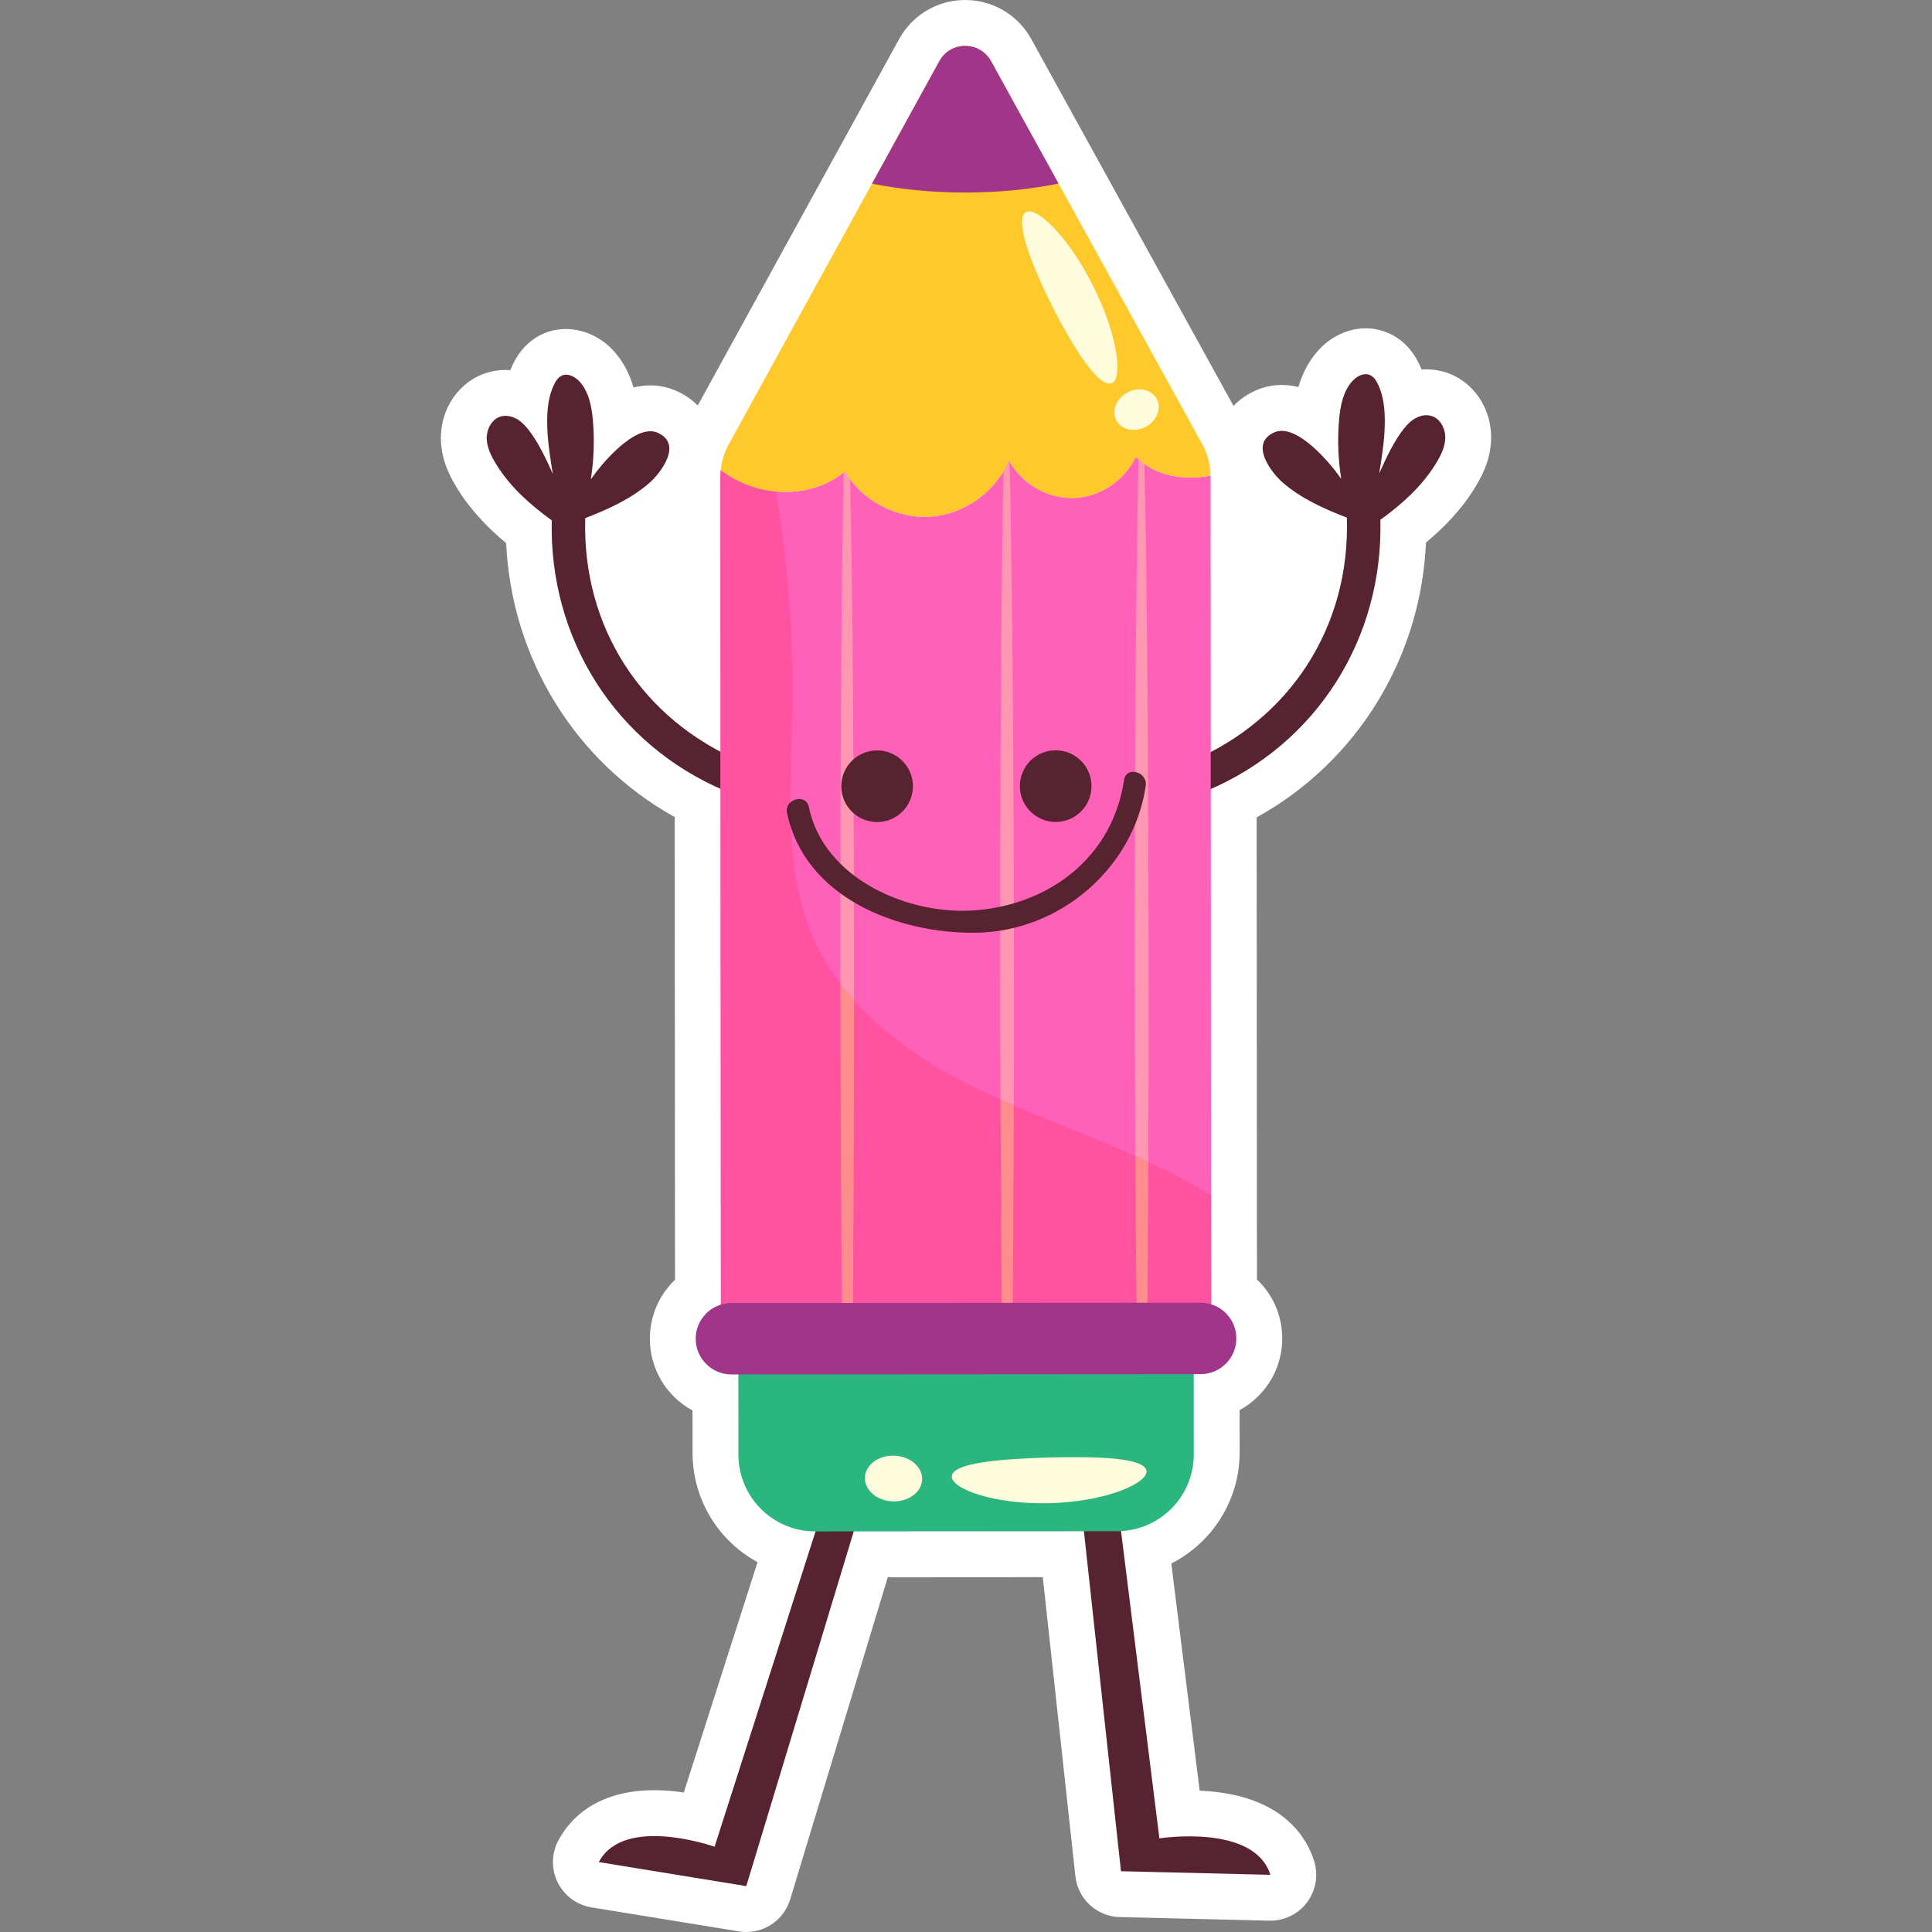
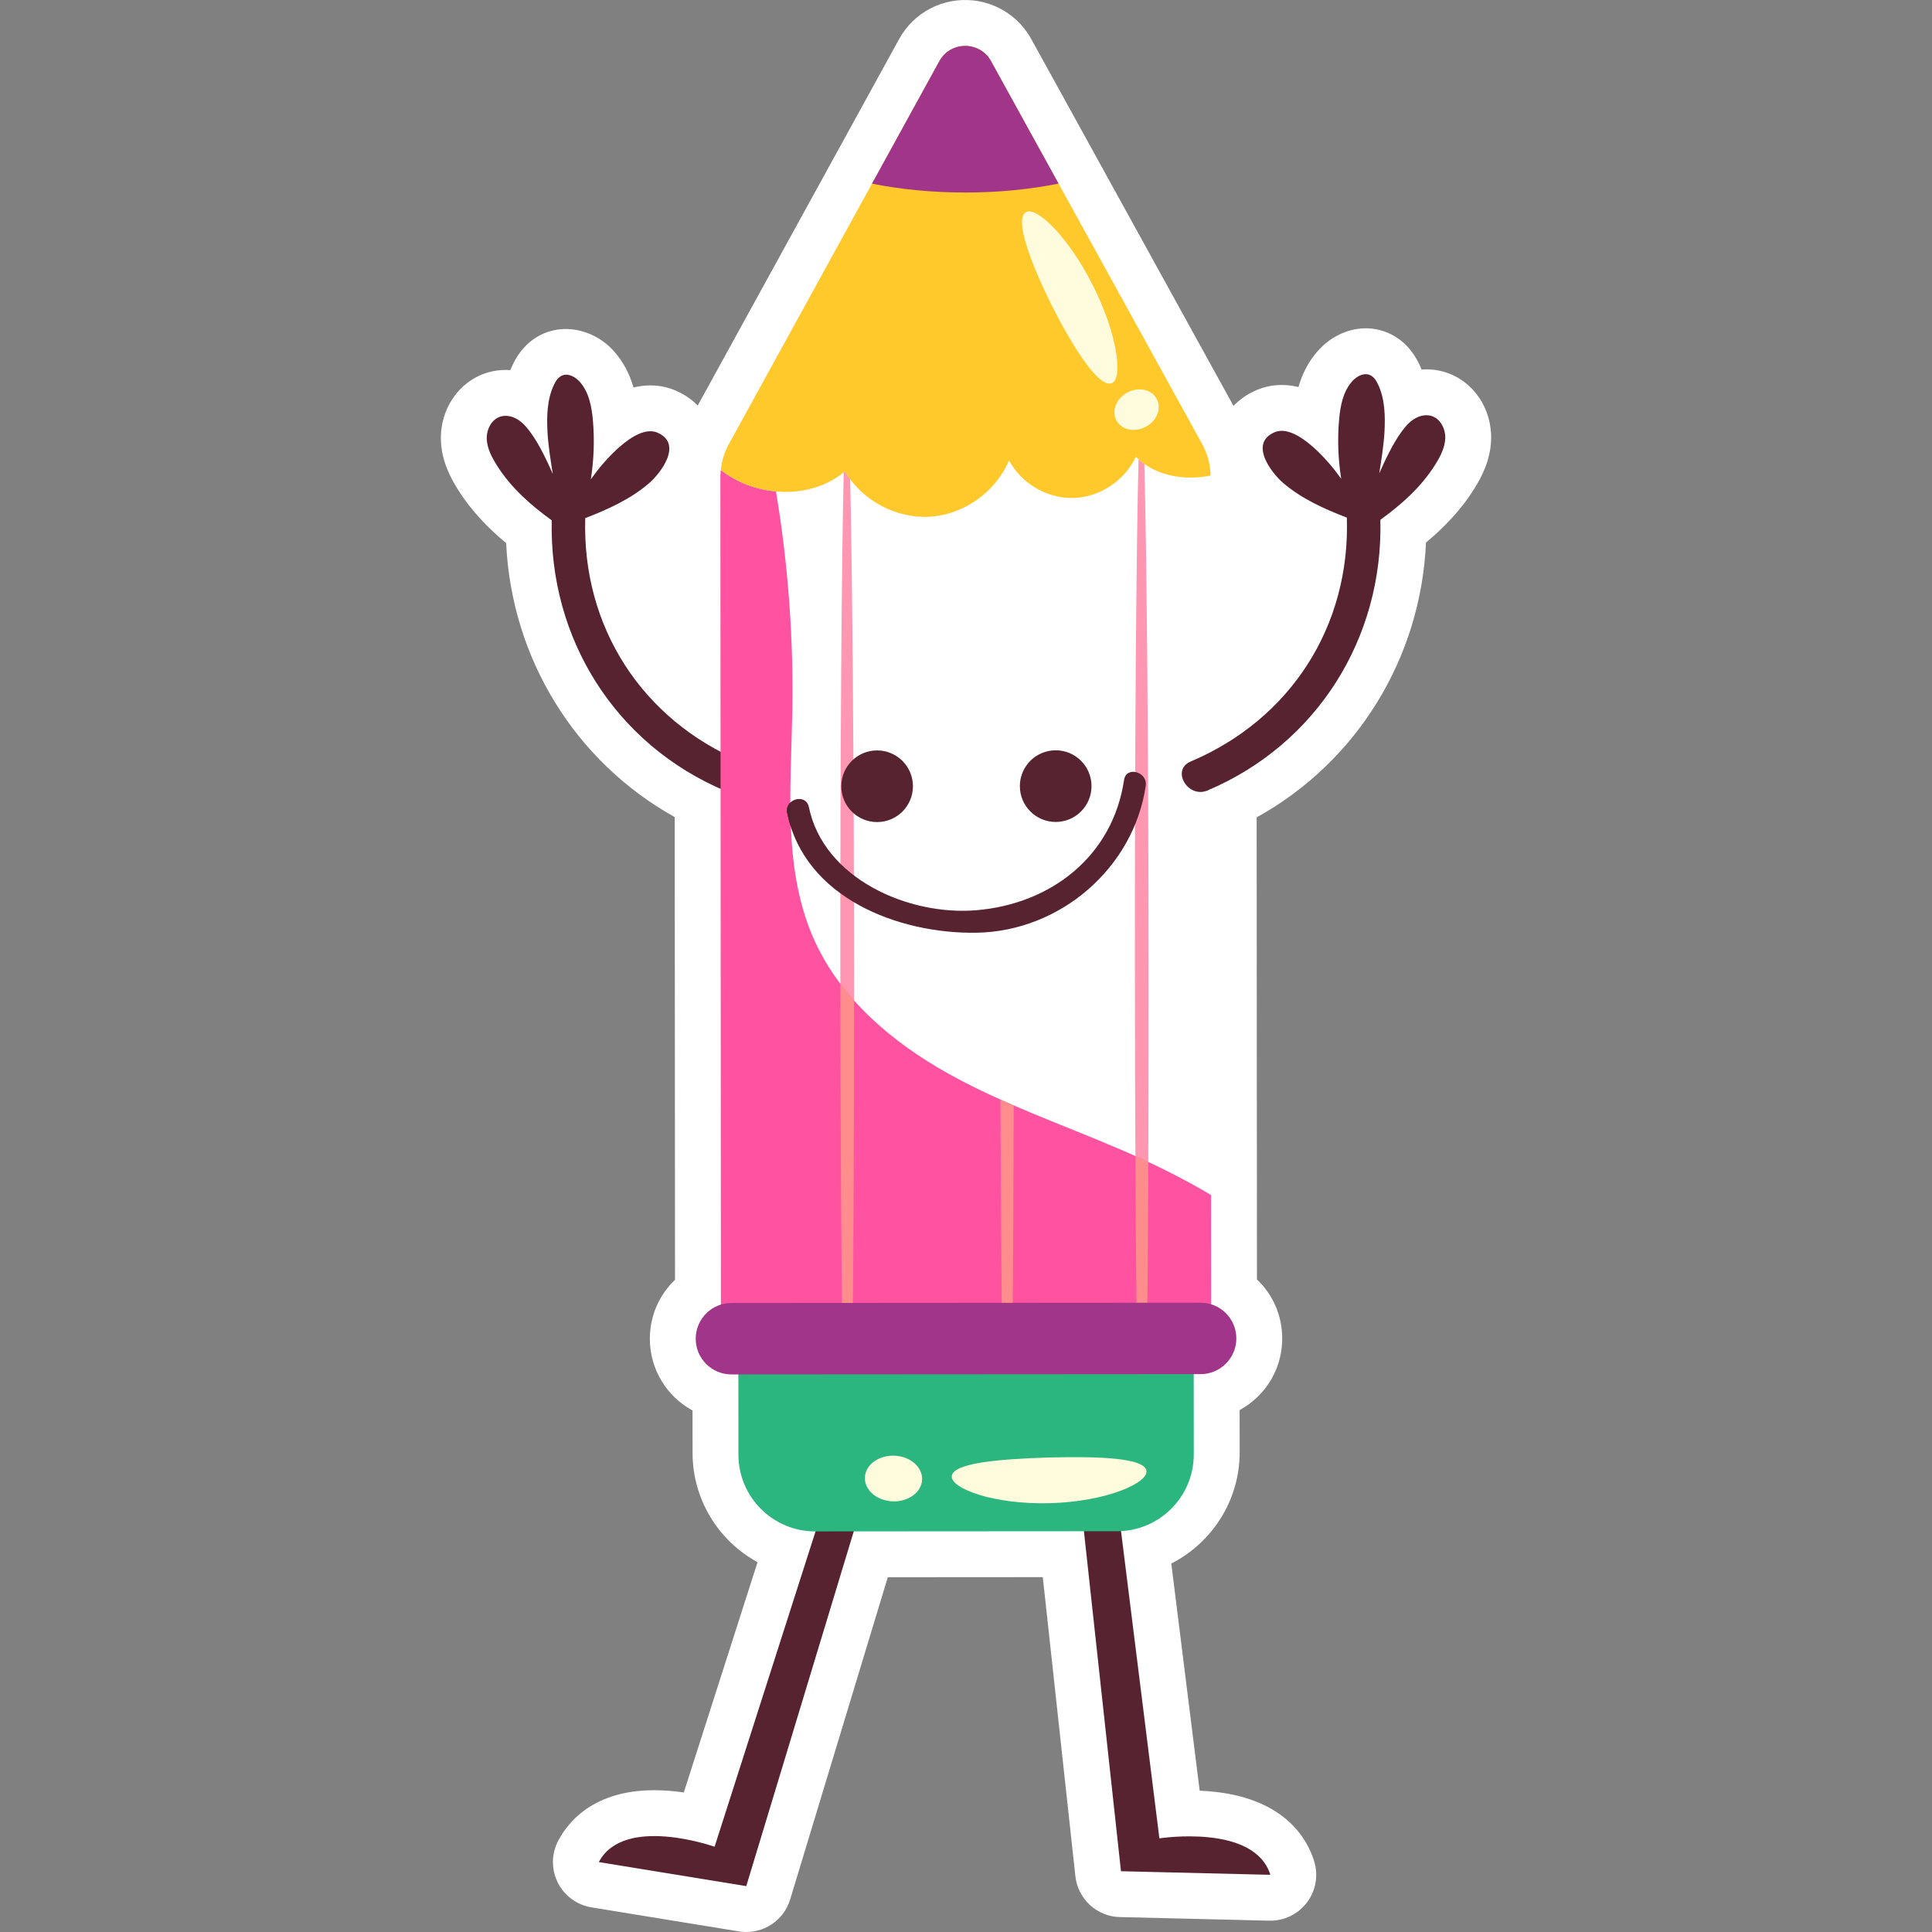
<svg xmlns="http://www.w3.org/2000/svg" version="1.1" id="Capa_1" x="0px" y="0px" viewBox="0 0 512 512" style="enable-background:new 0 0 512 512;" xml:space="preserve" width="512" height="512">
  <rect x="0" y="0" width="512" height="512" fill="#808080" stroke="none" />
  <g>
    <path style="fill:#FFFFFF;" d="M196.444,511.926c5.783,0.639,11.255-2.931,12.959-8.557l25.871-85.385l41.075-0.027l8.638,79.254   c0.661,6.054,5.712,10.71,11.792,10.834l39.585,0.951c3.913,0.096,7.63-1.699,9.989-4.821c2.359-3.121,3.073-7.187,1.917-10.925   c-1.855-5.989-7.74-16.345-26.313-18.396c-1.377-0.152-2.729-0.249-4.033-0.303l-7.518-60.194   c10.771-5.489,18.122-16.714,18.113-29.434l-0.006-11.227c1.803-0.983,3.473-2.232,4.966-3.725   c4.08-4.087,6.326-9.519,6.322-15.291c-0.004-6.074-2.508-11.647-6.694-15.615l-0.081-122.452   c26.553-14.696,43.509-42.143,44.878-72.844c4.257-3.529,9.016-8.213,12.758-14.2c1.985-3.178,4.292-7.519,4.493-12.929   c0.32-8.361-4.75-15.787-12.32-18.056c-1.952-0.584-4.035-0.807-6.09-0.653c-0.169-0.415-0.352-0.829-0.548-1.242   c-1.932-4.113-4.792-6.983-8.508-8.536c-1.311-0.547-2.693-0.903-4.107-1.06c-5.099-0.563-10.392,1.567-14.156,5.693   c-2.77,3.037-4.371,6.491-5.323,9.776c-3.793-0.924-7.573-0.676-10.98,0.76c-2.455,1.034-4.556,2.482-6.228,4.25l-53.604-97.237   c-3.134-5.685-8.851-9.502-15.29-10.213c-8.076-0.892-15.819,3.126-19.727,10.237l-53.369,97.106   c-1.64-1.675-3.676-3.05-6.037-4.041c-3.4-1.425-7.215-1.679-10.981-0.742c-0.957-3.286-2.564-6.74-5.344-9.777   c-4.799-5.245-12.195-7.141-18.276-4.601c-3.705,1.555-6.56,4.429-8.482,8.532c-0.195,0.415-0.377,0.833-0.548,1.251   c-2.079-0.153-4.124,0.07-6.084,0.662c-7.569,2.279-12.629,9.71-12.303,18.077c0.214,5.42,2.524,9.753,4.511,12.921   c3.752,5.983,8.517,10.659,12.776,14.181c1.408,30.553,18.282,57.907,44.671,72.609l0.079,122.629   c-4.179,3.972-6.675,9.548-6.671,15.622c0.005,8.155,4.526,15.326,11.31,19.001l0.008,11.228   c0.007,12.426,6.892,23.357,17.224,28.969l-19.541,61.031c-0.68-0.099-1.377-0.188-2.083-0.266   c-19.986-2.207-28.123,7.224-31.194,13.043c-1.827,3.461-1.877,7.587-0.134,11.09c1.743,3.503,5.065,5.953,8.927,6.583   l39.082,6.371C196.024,511.874,196.233,511.903,196.444,511.926z" />
    <g>
      <g>
        <g>
          <path style="fill:#572330;" d="M295.318,391.634l11.932,95.551c0,0,25.192-3.954,29.405,9.661l-39.585-0.952l-11.566-106.11" />
        </g>
        <g>
          <g>
            <path style="fill:#572330;" d="M379.338,110.227c-1.584-0.475-3.337-0.008-4.716,0.904c-1.379,0.911-2.44,2.225-3.403,3.569       c-2.176,3.039-4.205,7.341-5.706,10.759c0.531-3.285,1.207-7.606,1.386-10.929c0.231-4.3,0.131-8.774-1.703-12.67       c-0.481-1.023-1.145-2.051-2.188-2.486c-1.6-0.667-3.434,0.326-4.603,1.607c-2.463,2.699-3.2,6.528-3.525,10.167       c-0.468,5.248-0.264,10.551,0.558,15.755c-1.94-2.754-4.136-5.328-6.585-7.642c-2.428-2.294-7.291-6.303-11.015-4.735       c-6.95,2.927-0.918,10.787,2.23,13.477c4.899,4.188,10.863,6.861,16.865,9.175c0.918,28.786-14.93,53.42-41.412,64.642       c-5.255,2.227-0.72,9.869,4.486,7.663c29.008-12.292,46.595-40.407,45.805-71.728c5.644-4.096,10.834-8.697,14.541-14.627       c1.33-2.128,2.559-4.442,2.654-6.949C383.102,113.671,381.741,110.948,379.338,110.227z" />
          </g>
          <g>
            <path style="fill:#572330;" d="M196.592,201.897c-26.496-11.187-42.376-35.801-41.496-64.588       c5.998-2.322,11.959-5.003,16.852-9.197c3.144-2.695,9.166-10.562,2.212-13.48c-3.726-1.564-8.584,2.452-11.009,4.749       c-2.446,2.317-4.638,4.894-6.575,7.651c0.815-5.206,1.013-10.508,0.537-15.756c-0.33-3.638-1.072-7.467-3.538-10.163       c-1.17-1.279-3.005-2.27-4.605-1.601c-1.042,0.436-1.704,1.466-2.184,2.489c-1.829,3.898-1.923,8.372-1.686,12.672       c0.183,3.323,0.864,7.643,1.4,10.928c-1.506-3.415-3.54-7.715-5.72-10.751c-0.964-1.343-2.027-2.655-3.407-3.565       c-1.381-0.91-3.135-1.375-4.717-0.898c-2.402,0.724-3.759,3.449-3.661,5.956c0.098,2.507,1.331,4.82,2.664,6.946       c3.714,5.925,8.91,10.52,14.56,14.608c-0.749,31.322,16.875,59.414,45.899,71.668       C197.325,211.765,201.85,204.118,196.592,201.897z" />
          </g>
        </g>
      </g>
      <g>
        <path style="fill:#572330;" d="M218.735,397.698l-29.364,91.707c0,0-24.029-8.536-30.684,4.067l39.081,6.371l30.952-102.152" />
      </g>
      <g>
-         <path style="fill:#FF61B8;" d="M320.81,126.276c0-0.079-0.014-0.158-0.015-0.237c-7.149,1.403-14.699,0.07-19.811-4.98     c-2.9,6.312-9.559,10.714-16.503,10.909c-6.944,0.195-13.839-3.827-17.088-9.967c-3.461,8.306-11.863,14.321-20.841,14.921     c-8.978,0.601-18.106-4.241-22.643-12.011c-9.139,7.712-23.691,6.921-32.895-0.371c-0.062,0.605-0.114,1.211-0.114,1.822     l0.15,229.365l129.908-0.085L320.81,126.276z" />
-       </g>
+         </g>
      <g>
        <path style="fill:#2BB680;" d="M296.02,405.789l-79.963,0.052c-11.242,0.007-20.362-9.1-20.369-20.343l-0.024-36.111     l120.675-0.079l0.024,36.111C316.371,396.662,307.263,405.782,296.02,405.789z" />
      </g>
      <g>
        <path style="fill:#FF97B3;" d="M225.306,126.993c-0.498-0.671-0.973-1.359-1.395-2.083c-0.103,0.087-0.216,0.158-0.32,0.243     c-0.567,24.704-0.933,74.411-0.895,131.751c0.025,37.954,0.222,72.562,0.526,98.801l2.711-0.002     c0.27-26.239,0.422-60.848,0.397-98.802C226.293,200.965,225.882,152.277,225.306,126.993z" />
      </g>
      <g>
-         <path style="fill:#FF97B3;" d="M267.546,122.242c-0.046-0.083-0.107-0.157-0.152-0.241c-0.411,0.986-0.896,1.937-1.439,2.854     c-0.57,24.609-0.939,74.471-0.902,132.022c0.025,37.954,0.222,72.562,0.526,98.801l2.711-0.002     c0.27-26.239,0.422-60.848,0.397-98.802C268.648,197.211,268.183,145.805,267.546,122.242z" />
-       </g>
+         </g>
      <g>
        <path style="fill:#FF97B3;" d="M303.266,122.941c-0.535-0.376-1.036-0.806-1.534-1.245c-0.614,23.315-1.018,75.043-0.979,135.158     c0.025,37.954,0.222,72.562,0.526,98.801l2.711-0.002c0.27-26.239,0.422-60.848,0.397-98.802     C304.349,197.81,303.894,146.831,303.266,122.941z" />
      </g>
      <g>
        <g>
          <path style="fill:#FF52A1;" d="M320.935,316.694c-7.618-4.549-15.669-8.472-23.772-11.968      c-15.396-6.644-31.372-12.087-46.001-20.283c-14.629-8.196-28.126-19.592-35.144-34.822      c-8.616-18.696-6.433-40.286-6.053-60.868c0.361-19.584-1.105-39.198-4.324-58.519c-5.303-0.477-10.5-2.427-14.623-5.694      c-0.062,0.605-0.114,1.211-0.114,1.822l0.15,229.365l129.908-0.085L320.935,316.694z" />
        </g>
      </g>
      <g>
        <g>
          <g>
            <path style="fill:#572330;" d="M208.614,215.472c4.615,22.455,29.406,32.021,50.091,31.713       c22.179-0.331,41.675-17.066,44.929-38.904c0.56-3.759-5.184-5.373-5.749-1.581c-3.013,20.215-19.354,32.877-39.184,34.524       c-17.938,1.49-40.438-8.351-44.34-27.34C213.588,210.119,207.843,211.72,208.614,215.472L208.614,215.472z" />
          </g>
        </g>
        <g>
          <g>
            <path style="fill:#572330;" d="M241.937,208.356c0.003,5.243-4.244,9.497-9.488,9.5c-5.243,0.004-9.497-4.244-9.5-9.488       c-0.004-5.243,4.244-9.497,9.488-9.5S241.934,203.112,241.937,208.356z" />
          </g>
          <g>
            <path style="fill:#572330;" d="M289.262,208.325c0.004,5.243-4.244,9.497-9.488,9.5c-5.243,0.003-9.497-4.245-9.5-9.488       c-0.003-5.243,4.245-9.497,9.488-9.5C285.005,198.833,289.258,203.081,289.262,208.325z" />
          </g>
        </g>
      </g>
      <g>
        <g>
          <path style="fill:#FFC82B;" d="M223.911,124.911c4.537,7.77,13.665,12.612,22.643,12.011      c8.978-0.601,17.379-6.616,20.841-14.921c3.249,6.14,10.144,10.162,17.088,9.967c6.944-0.195,13.603-4.597,16.503-10.909      c5.111,5.05,12.662,6.383,19.811,4.98c0.001,0.079,0.015,0.158,0.015,0.237c-0.002-2.995-0.761-5.941-2.207-8.564      L262.642,16.205c-2.978-5.403-10.745-5.398-13.716,0.009l-55.828,101.58c-1.148,2.089-1.84,4.385-2.082,6.745      C200.219,131.832,214.772,132.623,223.911,124.911z" />
        </g>
      </g>
      <g>
        <path style="fill:#A03589;" d="M255.864,51.022c8.822-0.006,17.18-0.857,24.667-2.367l-17.889-32.449     c-2.978-5.403-10.745-5.398-13.716,0.009L231.09,48.667C238.606,50.18,247.001,51.027,255.864,51.022z" />
      </g>
      <path style="fill:#4F202D;" d="M209.586,219.123c-0.089-2.137-0.132-4.282-0.142-6.434c-0.677,0.654-1.07,1.614-0.83,2.783    C208.873,216.732,209.204,217.944,209.586,219.123z" />
      <path style="fill:#FF8D8D;" d="M265.125,291.401c0.087,24.288,0.245,46.257,0.454,64.276l2.711-0.002    c0.181-17.632,0.309-39.055,0.366-62.72C267.476,292.444,266.298,291.928,265.125,291.401z" />
      <path style="fill:#FF8D8D;" d="M300.89,306.372c0.092,18.35,0.225,35.054,0.39,49.282l2.711-0.002    c0.142-13.82,0.251-29.979,0.319-47.71C303.173,307.41,302.033,306.886,300.89,306.372z" />
      <path style="fill:#FF8D8D;" d="M226.332,265.133c-1.275-1.428-2.484-2.908-3.633-4.431c0.035,36.458,0.229,69.644,0.523,95.003    l1.564-0.001l1.147-0.001C226.183,331.375,226.331,299.846,226.332,265.133z" />
      <g>
        <g>
          <path style="fill:#FFFCDE;" d="M294.597,101.565c3.106-1.158,1.528-13.044-4.955-25.891      c-6.452-12.862-15.055-21.214-17.836-19.41c-2.838,1.826,0.89,12.631,7.015,24.854      C284.985,93.322,291.44,102.755,294.597,101.565z" />
        </g>
        <g>
          <path style="fill:#FFFCDE;" d="M306.544,105.712c-1.342-2.512-4.821-3.27-7.772-1.694c-2.951,1.576-4.255,4.89-2.913,7.402      c1.342,2.512,4.821,3.27,7.772,1.694C306.581,111.537,307.886,108.223,306.544,105.712z" />
        </g>
        <g>
          <path style="fill:#FFFCDE;" d="M277.906,386.251c-13.739,0.415-25.199,1.523-25.674,4.882c-0.201,1.644,2.517,3.535,7.224,4.998      c4.695,1.464,11.386,2.429,18.782,2.23c7.397-0.207,14.025-1.537,18.632-3.256c4.62-1.719,7.23-3.756,6.939-5.387      C303.151,386.389,291.648,385.911,277.906,386.251z" />
        </g>
        <g>
          <path style="fill:#FFFCDE;" d="M237.008,385.771c-4.188-0.154-7.683,2.431-7.806,5.774c-0.123,3.343,3.173,6.178,7.361,6.332      c4.188,0.154,7.683-2.431,7.806-5.774C244.492,388.76,241.196,385.925,237.008,385.771z" />
        </g>
      </g>
      <g>
        <path style="fill:#A03589;" d="M318.184,364.158l-124.345,0.081c-5.227,0.003-9.467-4.231-9.47-9.458l0,0     c-0.003-5.227,4.231-9.467,9.458-9.47l124.345-0.081c5.227-0.003,9.467,4.231,9.47,9.458l0,0     C327.646,359.914,323.411,364.154,318.184,364.158z" />
      </g>
    </g>
  </g>
</svg>